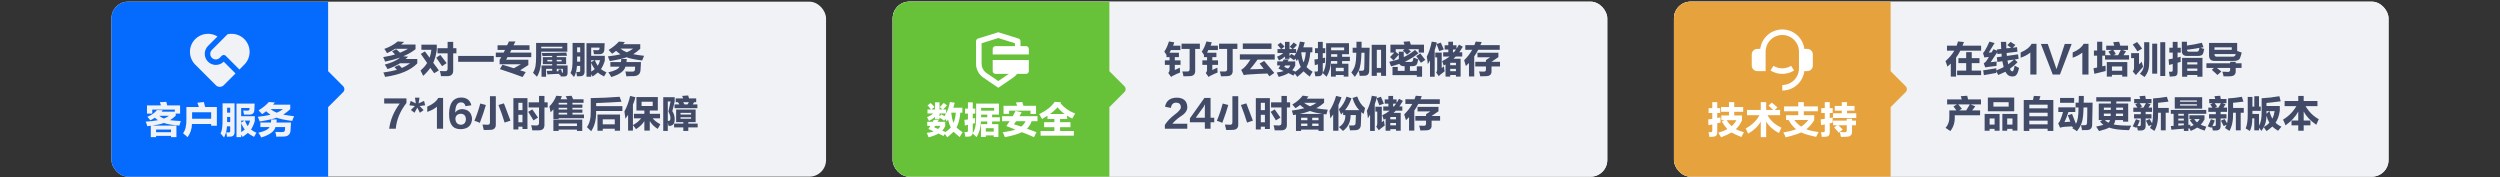
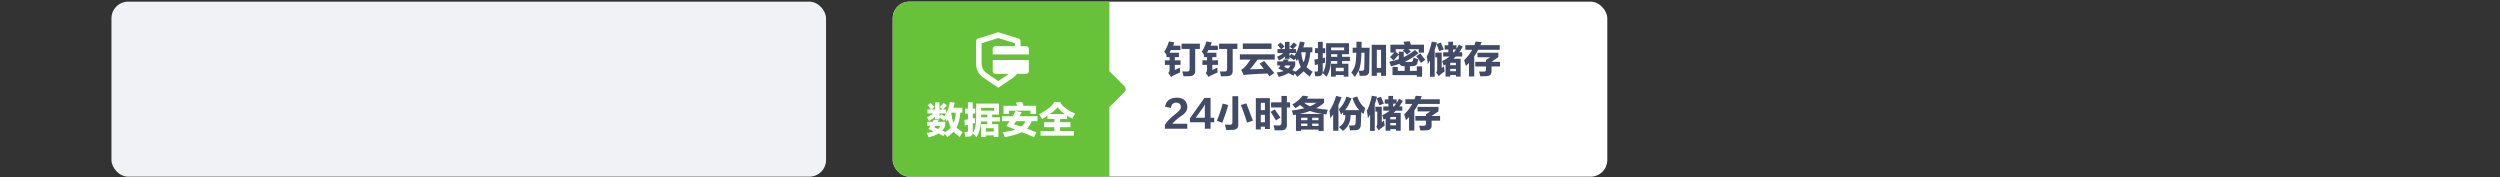
<svg xmlns="http://www.w3.org/2000/svg" width="1200" height="85" viewBox="0 0 1200 85" fill="none">
  <rect x="0" y="0" width="1200" height="85" fill="#333333" stroke="none" />
  <g clip-path="url(#clip0_12666_197645)">
    <rect x="53.5" y="0.799" width="343" height="84" rx="8" fill="#F0F2F5" />
    <g clip-path="url(#clip1_12666_197645)">
-       <path fill-rule="evenodd" clip-rule="evenodd" d="M157.5 0.799H53.5V84.799H157.5V51.427L164.713 44.214C165.494 43.432 165.494 42.166 164.713 41.385L157.5 34.172V0.799Z" fill="#056BFF" />
+       <path fill-rule="evenodd" clip-rule="evenodd" d="M157.5 0.799H53.5V84.799V51.427L164.713 44.214C165.494 43.432 165.494 42.166 164.713 41.385L157.5 34.172V0.799Z" fill="#056BFF" />
      <path d="M72.172 57.752C71.797 57.237 71.328 56.674 70.766 56.065C72.828 55.221 74.352 54.143 75.336 52.831L78.148 52.901C78.102 52.948 78.055 52.995 78.008 53.041C77.914 53.229 77.773 53.416 77.586 53.604H83.914V52.62H73.086V54.518H70.555V50.581H77.234L76.742 49.034L79.836 48.893C79.93 49.174 80.07 49.737 80.258 50.581H86.445V54.518H84.336V55.573C83.305 56.51 82.391 57.213 81.594 57.682C83 57.87 84.734 58.01 86.797 58.104C86.75 58.198 86.703 58.315 86.656 58.456C86.469 58.971 86.281 59.581 86.094 60.284C82.625 60.002 80.141 59.581 78.641 59.018C77.516 59.487 75.688 59.909 73.156 60.284H84.688V65.838H82.086V65.206H74.914V65.838H72.383V60.354L70.695 60.565C70.602 60.284 70.484 59.909 70.344 59.44C70.156 58.971 70.016 58.62 69.922 58.385C72.266 58.245 74.234 58.01 75.828 57.682C75.453 57.495 74.961 57.096 74.352 56.487C73.742 56.909 73.016 57.331 72.172 57.752ZM74.914 62.182V63.448H82.086V62.182H74.914ZM81.102 55.573H76.461C77.117 56.135 77.844 56.581 78.641 56.909C79.625 56.534 80.445 56.088 81.102 55.573ZM90.031 65.838C89.891 65.745 89.68 65.557 89.398 65.276C88.695 64.713 88.18 64.268 87.852 63.94C89.023 62.534 89.562 60.19 89.469 56.909V51.354H95.445C95.352 51.073 95.211 50.651 95.023 50.088C94.883 49.76 94.789 49.502 94.742 49.315L97.836 48.963C98.07 49.713 98.281 50.51 98.469 51.354H104.094V60.354H101.352V59.51H92.141C92.094 61.901 91.391 64.01 90.031 65.838ZM92.211 53.885V56.979H101.352V53.885H92.211ZM121.953 65.698C120.547 64.995 119.562 64.362 119 63.799C118.578 64.174 117.875 64.713 116.891 65.416C116.703 65.557 116.562 65.651 116.469 65.698C116.281 65.37 116.047 65.018 115.766 64.643V65.838H113.516V49.737H122.234C122.234 50.581 122.188 51.565 122.094 52.69C122.047 54.237 121.273 55.01 119.773 55.01C119.07 55.01 118.18 55.01 117.102 55.01C117.055 54.729 116.984 54.307 116.891 53.745C116.844 53.463 116.797 53.229 116.75 53.041C117.406 53.088 118.039 53.112 118.648 53.112C119.352 53.159 119.727 52.901 119.773 52.338C119.773 52.151 119.773 51.987 119.773 51.846H115.766V55.784H122.305V58.104C121.836 59.698 121.227 61.057 120.477 62.182C121.18 62.745 122.047 63.26 123.078 63.729C122.656 64.385 122.281 65.041 121.953 65.698ZM107.539 65.979C107.211 65.651 106.742 65.112 106.133 64.362C105.992 64.221 105.898 64.127 105.852 64.081C106.273 63.237 106.531 62.37 106.625 61.479C106.766 60.541 106.836 58.995 106.836 56.838V49.596H112.602V63.588C112.555 64.713 112.016 65.37 110.984 65.557C110.609 65.604 109.93 65.627 108.945 65.627C108.852 64.737 108.734 64.034 108.594 63.518C108.688 63.518 108.852 63.518 109.086 63.518C109.367 63.565 109.578 63.588 109.719 63.588C110.281 63.588 110.539 63.307 110.492 62.745V60.635H108.945C108.805 62.698 108.336 64.479 107.539 65.979ZM109.016 57.401C109.016 57.823 109.016 58.221 109.016 58.596H110.492V56.135H109.016V57.401ZM120.055 57.893H117.523C117.945 58.924 118.414 59.815 118.93 60.565C119.398 59.768 119.773 58.877 120.055 57.893ZM109.016 51.706V54.096H110.492V51.706H109.016ZM115.766 63.377C116.422 63.002 116.984 62.604 117.453 62.182C116.844 61.338 116.281 60.331 115.766 59.159V63.377ZM117.312 57.893H115.766V58.877L117.312 57.893ZM124.695 58.315C124.648 58.127 124.461 57.682 124.133 56.979C123.992 56.557 123.875 56.252 123.781 56.065C126.219 55.784 128.234 55.456 129.828 55.081C129.078 54.565 128.375 54.002 127.719 53.393C127.109 53.909 126.477 54.377 125.82 54.799C125.164 54.049 124.602 53.44 124.133 52.971C126.242 51.659 127.883 50.323 129.055 48.963L131.938 49.174C131.797 49.362 131.609 49.596 131.375 49.877C131.234 50.018 131.141 50.135 131.094 50.229H139.32V52.409C138.195 53.44 137.07 54.307 135.945 55.01C137.352 55.291 139.086 55.549 141.148 55.784L140.234 58.034C136.812 57.612 134.328 57.096 132.781 56.487C131.188 57.096 128.492 57.706 124.695 58.315ZM132.641 65.627C132.547 64.877 132.383 64.104 132.148 63.307C132.617 63.307 133.273 63.331 134.117 63.377C134.727 63.377 135.172 63.377 135.453 63.377C136.344 63.424 136.789 63.049 136.789 62.252L136.859 60.987H132.219C131.703 63.096 129.43 64.76 125.398 65.979C124.883 64.948 124.414 64.198 123.992 63.729C127.039 63.026 128.844 62.112 129.406 60.987H124.977V58.807H130.039C130.133 58.385 130.18 57.893 130.18 57.331H132.852C132.852 57.518 132.828 57.752 132.781 58.034C132.781 58.362 132.758 58.62 132.711 58.807H139.672L139.461 62.463C139.414 64.526 138.219 65.557 135.875 65.557C135.594 65.557 135.102 65.557 134.398 65.557C133.602 65.604 133.016 65.627 132.641 65.627ZM135.875 52.338H129.828C130.672 53.041 131.68 53.627 132.852 54.096C133.977 53.627 134.984 53.041 135.875 52.338Z" fill="#F0F2F5" />
      <path d="M108.328 26.773C108.078 26.523 107.739 26.382 107.385 26.382C107.032 26.382 106.693 26.523 106.443 26.773L105.5 27.714C105.254 27.968 104.96 28.172 104.634 28.311C104.309 28.451 103.959 28.525 103.605 28.528C103.251 28.531 102.9 28.463 102.572 28.329C102.244 28.195 101.947 27.997 101.696 27.747C101.446 27.497 101.248 27.199 101.114 26.871C100.98 26.543 100.912 26.192 100.915 25.838C100.918 25.484 100.992 25.134 101.132 24.809C101.271 24.483 101.475 24.189 101.729 23.943L109.236 16.434C111.013 16.03 112.873 16.196 114.55 16.909C116.227 17.622 117.637 18.846 118.578 20.407C119.52 21.968 119.946 23.785 119.795 25.602C119.644 27.418 118.925 29.141 117.739 30.524L114.928 33.371L108.328 26.771V26.773ZM93.715 18.756C95.094 17.377 96.899 16.503 98.837 16.276C100.775 16.049 102.732 16.482 104.393 17.506L99.843 22.058C98.857 23.041 98.295 24.372 98.277 25.764C98.259 27.156 98.787 28.5 99.746 29.509C100.706 30.518 102.023 31.111 103.414 31.163C104.806 31.214 106.162 30.719 107.193 29.783L107.385 29.601L113.043 35.257L107.385 40.914C106.885 41.414 106.207 41.695 105.5 41.695C104.793 41.695 104.115 41.414 103.615 40.914L93.713 31.012C92.088 29.387 91.175 27.183 91.175 24.884C91.175 22.586 92.088 20.382 93.713 18.756H93.715Z" fill="#F0F2F5" />
      <path d="M186.031 33.182C185.609 32.385 185.164 31.659 184.695 31.002C187.883 30.159 190.344 29.034 192.078 27.627C190.062 28.331 187.648 28.987 184.836 29.596C184.648 28.94 184.344 28.213 183.922 27.416C186.594 26.948 188.492 26.526 189.617 26.151C189.289 25.776 188.82 25.284 188.211 24.674L190.18 23.62C190.227 23.666 190.273 23.713 190.32 23.76C191.07 24.37 191.633 24.885 192.008 25.307C193.461 24.698 194.75 24.065 195.875 23.409H189.688C188.75 24.018 187.438 24.721 185.75 25.518C185.422 24.862 185 24.182 184.484 23.479C187.156 22.495 189.289 21.299 190.883 19.893L193.977 20.104C193.508 20.573 193.016 20.995 192.5 21.37H199.461V23.62C197.633 25.026 195.664 26.151 193.555 26.995L195.875 27.206C195.5 27.627 195.102 28.002 194.68 28.331H200.305V30.44C197.023 33.768 191.867 35.924 184.836 36.909C184.555 35.971 184.273 35.268 183.992 34.799C186.336 34.471 188.516 34.049 190.531 33.534L189.336 32.198L191.516 31.213C191.984 31.682 192.453 32.151 192.922 32.62C194.328 32.01 195.641 31.26 196.859 30.37H192.008C190.508 31.354 188.516 32.291 186.031 33.182ZM208.391 35.151L206.562 32.549C205.672 33.862 204.523 35.151 203.117 36.416C202.977 36.135 202.766 35.69 202.484 35.081C202.203 34.518 201.992 34.096 201.852 33.815C203.211 32.69 204.266 31.495 205.016 30.229C203.609 28.166 202.602 26.713 201.992 25.87L203.961 24.674L206.211 27.698C206.633 26.479 206.914 25.213 207.055 23.901H202.273V21.44H209.656V23.831C209.375 26.127 208.812 28.237 207.969 30.159C208.344 30.674 208.906 31.424 209.656 32.409C210.125 33.065 210.453 33.534 210.641 33.815L208.391 35.151ZM210.008 25.588V23.127H214.859V20.104H217.531V23.127H219.078V25.588H217.531V33.604C217.625 35.573 216.664 36.557 214.648 36.557C213.617 36.557 212.633 36.557 211.695 36.557C211.555 35.666 211.367 34.846 211.133 34.096C211.508 34.143 212.328 34.166 213.594 34.166C214.484 34.213 214.906 33.768 214.859 32.831V25.588H210.008ZM212.188 31.776C211.344 30.463 210.406 29.104 209.375 27.698L211.344 26.362C211.672 26.784 212.188 27.44 212.891 28.331C213.547 29.221 214.039 29.877 214.367 30.299L212.188 31.776ZM219.922 29.666V26.854H237.008V29.666H219.922ZM238.836 23.971V21.721H243.406C243.781 21.065 244.062 20.456 244.25 19.893H247.414C247.133 20.549 246.828 21.159 246.5 21.721H254.164V23.971H245.445L244.812 25.237H255.008V27.416H243.617C243.57 27.463 243.523 27.557 243.477 27.698C243.195 28.12 243.008 28.448 242.914 28.682H253.602V31.213L249.664 33.745L252.336 34.588L250.859 36.979C247.766 35.807 244.133 34.541 239.961 33.182L241.156 31.073C242.844 31.541 244.672 32.104 246.641 32.76L250.016 30.862H239.82V28.752C239.867 28.706 239.914 28.612 239.961 28.471C240.102 28.331 240.312 27.979 240.594 27.416H237.992V25.237H241.719L242.422 23.971H238.836ZM262.742 35.713L262.461 34.026C263.305 34.026 264.172 34.002 265.062 33.956V33.041H262.109V36.838H259.93V31.424H265.062V30.791H260.562V27.416H265.062V26.854C264.594 26.854 263.867 26.854 262.883 26.854C261.805 26.901 260.984 26.924 260.422 26.924L260.07 25.448C264.289 25.448 268.203 25.377 271.812 25.237L272.164 26.784C271.648 26.784 270.875 26.784 269.844 26.784C268.719 26.831 267.852 26.854 267.242 26.854V27.416H271.742V30.791H267.242V31.424H272.445V34.799C272.492 36.065 272 36.698 270.969 36.698C270.453 36.698 269.844 36.698 269.141 36.698L268.93 35.924L268.508 35.995L268.438 35.432C267.688 35.479 266.609 35.526 265.203 35.573C264.125 35.666 263.305 35.713 262.742 35.713ZM257.75 36.838C257.094 36.229 256.461 35.596 255.852 34.94C256.461 33.862 256.859 32.76 257.047 31.635C257.234 30.604 257.328 29.034 257.328 26.924V20.596H272.305V24.815H259.789V27.276C259.883 31.213 259.203 34.401 257.75 36.838ZM259.789 22.424V23.198H269.914V22.424H259.789ZM270.195 33.041H267.242V34.237L268.156 34.166L267.945 33.393L269.352 33.252C269.492 33.956 269.633 34.518 269.773 34.94C270.055 34.94 270.195 34.823 270.195 34.588V33.041ZM269.562 28.752H267.242V29.456H269.562V28.752ZM262.742 28.752V29.456H265.062V28.752H262.742ZM289.953 36.698C288.547 35.995 287.562 35.362 287 34.799C286.578 35.174 285.875 35.713 284.891 36.416C284.703 36.557 284.562 36.651 284.469 36.698C284.281 36.37 284.047 36.018 283.766 35.643V36.838H281.516V20.737H290.234C290.234 21.581 290.188 22.565 290.094 23.69C290.047 25.237 289.273 26.01 287.773 26.01C287.07 26.01 286.18 26.01 285.102 26.01C285.055 25.729 284.984 25.307 284.891 24.745C284.844 24.463 284.797 24.229 284.75 24.041C285.406 24.088 286.039 24.112 286.648 24.112C287.352 24.159 287.727 23.901 287.773 23.338C287.773 23.151 287.773 22.987 287.773 22.846H283.766V26.784H290.305V29.104C289.836 30.698 289.227 32.057 288.477 33.182C289.18 33.745 290.047 34.26 291.078 34.729C290.656 35.385 290.281 36.041 289.953 36.698ZM275.539 36.979C275.211 36.651 274.742 36.112 274.133 35.362C273.992 35.221 273.898 35.127 273.852 35.081C274.273 34.237 274.531 33.37 274.625 32.479C274.766 31.541 274.836 29.995 274.836 27.838V20.596H280.602V34.588C280.555 35.713 280.016 36.37 278.984 36.557C278.609 36.604 277.93 36.627 276.945 36.627C276.852 35.737 276.734 35.034 276.594 34.518C276.688 34.518 276.852 34.518 277.086 34.518C277.367 34.565 277.578 34.588 277.719 34.588C278.281 34.588 278.539 34.307 278.492 33.745V31.635H276.945C276.805 33.698 276.336 35.479 275.539 36.979ZM277.016 28.401C277.016 28.823 277.016 29.221 277.016 29.596H278.492V27.135H277.016V28.401ZM288.055 28.893H285.523C285.945 29.924 286.414 30.815 286.93 31.565C287.398 30.768 287.773 29.877 288.055 28.893ZM277.016 22.706V25.096H278.492V22.706H277.016ZM283.766 34.377C284.422 34.002 284.984 33.604 285.453 33.182C284.844 32.338 284.281 31.331 283.766 30.159V34.377ZM285.312 28.893H283.766V29.877L285.312 28.893ZM292.695 29.315C292.648 29.127 292.461 28.682 292.133 27.979C291.992 27.557 291.875 27.252 291.781 27.065C294.219 26.784 296.234 26.456 297.828 26.081C297.078 25.565 296.375 25.002 295.719 24.393C295.109 24.909 294.477 25.377 293.82 25.799C293.164 25.049 292.602 24.44 292.133 23.971C294.242 22.659 295.883 21.323 297.055 19.963L299.938 20.174C299.797 20.362 299.609 20.596 299.375 20.877C299.234 21.018 299.141 21.135 299.094 21.229H307.32V23.409C306.195 24.44 305.07 25.307 303.945 26.01C305.352 26.291 307.086 26.549 309.148 26.784L308.234 29.034C304.812 28.612 302.328 28.096 300.781 27.487C299.188 28.096 296.492 28.706 292.695 29.315ZM300.641 36.627C300.547 35.877 300.383 35.104 300.148 34.307C300.617 34.307 301.273 34.331 302.117 34.377C302.727 34.377 303.172 34.377 303.453 34.377C304.344 34.424 304.789 34.049 304.789 33.252L304.859 31.987H300.219C299.703 34.096 297.43 35.76 293.398 36.979C292.883 35.948 292.414 35.198 291.992 34.729C295.039 34.026 296.844 33.112 297.406 31.987H292.977V29.807H298.039C298.133 29.385 298.18 28.893 298.18 28.331H300.852C300.852 28.518 300.828 28.752 300.781 29.034C300.781 29.362 300.758 29.62 300.711 29.807H307.672L307.461 33.463C307.414 35.526 306.219 36.557 303.875 36.557C303.594 36.557 303.102 36.557 302.398 36.557C301.602 36.604 301.016 36.627 300.641 36.627ZM303.875 23.338H297.828C298.672 24.041 299.68 24.627 300.852 25.096C301.977 24.627 302.984 24.041 303.875 23.338ZM189.969 61.784H186.805C187.367 57.518 189.055 53.487 191.867 49.69H184.414V47.229H195.102V49.409C192.055 53.346 190.344 57.471 189.969 61.784ZM204.102 50.534L201.43 50.885L203.328 52.854L201.57 54.12L200.305 51.659L198.969 54.12L197.211 52.784L199.18 50.885L196.508 50.534L197.141 48.424L199.602 49.62L199.18 46.877H201.359L200.938 49.62L203.539 48.424L204.102 50.534ZM209.727 61.784V51.237C208.367 52.315 206.82 53.135 205.086 53.698V51.166C207.617 50.135 209.375 48.752 210.359 47.018H212.68V61.784H209.727ZM226.25 50.534L223.438 50.956C223.156 49.737 222.453 49.127 221.328 49.127C219.453 49.127 218.516 50.768 218.516 54.049C219.219 52.971 220.344 52.409 221.891 52.362C224.797 52.549 226.367 54.096 226.602 57.002C226.414 60.19 224.656 61.854 221.328 61.995C217.391 62.135 215.469 59.651 215.562 54.541C215.656 49.479 217.555 46.901 221.258 46.807C223.977 46.807 225.641 48.049 226.25 50.534ZM221.258 59.885C222.758 59.791 223.555 58.901 223.648 57.213C223.555 55.526 222.734 54.659 221.188 54.612C219.547 54.706 218.68 55.502 218.586 57.002C218.68 58.831 219.57 59.791 221.258 59.885ZM230.328 58.971C229.438 58.549 228.57 58.221 227.727 57.987C228.852 55.268 229.789 52.502 230.539 49.69L233.211 50.393C232.555 52.784 231.594 55.643 230.328 58.971ZM242.211 58.831C241.414 56.159 240.43 53.346 239.258 50.393L241.859 49.62C242.047 50.088 242.117 50.252 242.07 50.112C243.383 53.674 244.367 56.276 245.023 57.916L242.211 58.831ZM232.227 62.416C232.039 61.479 231.828 60.612 231.594 59.815C231.828 59.815 232.203 59.815 232.719 59.815C233.234 59.862 233.633 59.885 233.914 59.885C234.805 59.932 235.227 59.51 235.18 58.62V46.174H237.992V59.463C238.133 61.432 237.148 62.393 235.039 62.346C234.008 62.393 233.07 62.416 232.227 62.416ZM246.43 62.135V47.088H253.18V61.924H250.789V60.799H248.82V62.135H246.43ZM253.742 51.588V49.127H258.734V46.034H261.336V49.127H262.883V51.588H261.336V59.674C261.43 61.643 260.492 62.604 258.523 62.557C257.539 62.557 256.531 62.557 255.5 62.557C255.359 61.666 255.172 60.87 254.938 60.166C255.125 60.166 255.5 60.166 256.062 60.166C256.672 60.213 257.117 60.237 257.398 60.237C258.336 60.284 258.781 59.815 258.734 58.831V51.588H253.742ZM256.062 57.776C255.594 56.932 254.867 55.737 253.883 54.19C253.742 53.956 253.625 53.791 253.531 53.698L255.5 52.502C256.438 53.768 257.352 55.081 258.242 56.44L256.062 57.776ZM248.82 55.104V58.69H250.789V55.104H248.82ZM248.82 49.338V52.854H250.789V49.338H248.82ZM265.625 57.143V52.502C265.203 52.971 264.758 53.44 264.289 53.909C264.195 53.346 264.031 52.526 263.797 51.448C263.75 51.26 263.727 51.12 263.727 51.026C265.086 49.76 266.188 48.073 267.031 45.963L269.703 46.174C269.516 46.643 269.305 47.135 269.07 47.651H272.305L271.531 46.174L274.344 45.963C274.719 46.713 274.977 47.276 275.117 47.651H280.109V49.338H274.766V50.182H279.547V51.729H274.766V52.573H279.547V54.12H274.766V54.963H280.32V56.721H268.156V57.143H265.625ZM265.625 62.838V57.424H279.477V62.838H276.945V62.206H268.156V62.838H265.625ZM268.156 59.252V60.518H276.945V59.252H268.156ZM268.156 54.12V54.963H272.234V54.12H268.156ZM268.156 49.338V50.182H272.234V49.338H268.156ZM268.156 51.729V52.573H272.234V51.729H268.156ZM283.766 62.979C282.875 62.088 282.195 61.432 281.727 61.01C283.039 59.182 283.648 56.581 283.555 53.206V47.088C288.008 47.041 292.625 46.831 297.406 46.456L298.32 48.846C295.648 49.034 291.594 49.245 286.156 49.479V50.956H298.742V53.276H286.156C286.25 57.26 285.453 60.495 283.766 62.979ZM286.789 62.768V54.963H297.617V62.768H295.086V61.784H289.32V62.768H286.789ZM289.32 57.284V59.674H295.086V57.284H289.32ZM305.492 53.065V46.596H315.758V53.065H311.891V54.612H316.812V56.791H313.297C314.188 57.916 315.406 58.854 316.953 59.604C316.672 60.213 316.25 60.963 315.688 61.854C314 60.823 312.734 59.557 311.891 58.057V62.698H309.289V58.127C308.398 59.581 307.062 60.87 305.281 61.995C305.094 61.666 304.742 61.198 304.227 60.588C304.039 60.354 303.898 60.19 303.805 60.096V62.698H301.484V55.104C301.062 55.807 300.641 56.44 300.219 57.002C300.172 56.534 300.078 55.877 299.938 55.034C299.844 54.377 299.773 53.862 299.727 53.487C300.945 51.237 301.859 48.752 302.469 46.034L305 46.666C304.719 47.838 304.32 49.034 303.805 50.252V60.026C305.492 59.135 306.805 58.057 307.742 56.791H304.297V54.612H309.289V53.065H305.492ZM307.953 48.846V50.885H313.297V48.846H307.953ZM324.547 58.62V52.573H333.898V58.62H330.383V59.323H334.883V61.151H330.383V62.838H327.992V61.151H323.562V59.323H327.992V58.62H324.547ZM318.359 62.838V46.666H323.844V48.706L322.719 53.346C323.469 54.518 323.844 55.784 323.844 57.143C323.891 59.065 323.234 60.143 321.875 60.377C321.594 60.424 321.266 60.448 320.891 60.448C320.844 60.26 320.773 59.909 320.68 59.393C320.633 59.159 320.586 58.971 320.539 58.831V62.838H318.359ZM324.336 49.057V47.229H327.922L327.43 46.034L330.312 45.823C330.453 46.245 330.594 46.713 330.734 47.229H334.18V49.057H333.195L332.492 50.112H334.742V51.94H323.773V50.112H326.094C325.906 49.737 325.672 49.385 325.391 49.057H324.336ZM320.539 48.706V57.987C320.727 58.034 320.891 58.057 321.031 58.057C321.547 58.01 321.805 57.541 321.805 56.651C321.805 55.76 321.477 54.729 320.82 53.557L321.875 48.706H320.539ZM326.656 54.19V54.963H331.719V54.19H326.656ZM326.656 56.299V57.002H331.719V56.299H326.656ZM327.922 49.057L328.555 50.112H330.031C330.266 49.737 330.477 49.385 330.664 49.057H327.922Z" fill="#414B68" />
    </g>
  </g>
  <g clip-path="url(#clip2_12666_197645)">
    <rect x="428.5" y="0.799" width="343" height="84" rx="8" fill="white" />
    <g clip-path="url(#clip3_12666_197645)">
-       <rect width="343" height="84" transform="translate(428.5 0.799)" fill="#F0F2F5" />
      <path fill-rule="evenodd" clip-rule="evenodd" d="M532.5 0.799H428.5V84.799H532.5V51.427L539.713 44.214C540.494 43.432 540.494 42.166 539.713 41.385L532.5 34.172V0.799Z" fill="#67C23A" />
      <path d="M445.203 54.448V52.549H446.891C446.656 52.268 446.234 51.752 445.625 51.002C445.438 50.815 445.297 50.674 445.203 50.581L446.68 49.456C447.383 50.065 448.016 50.698 448.578 51.354L447.102 52.549H448.789V49.104H450.969V52.549H452.375L451.109 51.424C451.531 51.002 452.164 50.323 453.008 49.385L454.555 50.581C454.367 50.768 454.062 51.096 453.641 51.565C453.219 51.987 452.891 52.315 452.656 52.549H454.133V54.448C454.977 52.807 455.586 50.979 455.961 48.963L458.281 49.315C458.234 49.409 458.188 49.549 458.141 49.737C458.047 50.252 457.859 50.909 457.578 51.706H461.938V54.096H460.953C460.719 57.002 460.109 59.37 459.125 61.198C459.922 61.995 460.906 62.745 462.078 63.448C461.562 64.198 461.094 64.971 460.672 65.768C459.5 64.877 458.516 64.034 457.719 63.237C456.922 64.034 455.914 64.924 454.695 65.909C454.32 65.393 453.922 64.854 453.5 64.291L452.867 65.276C452.68 65.182 452.398 65.041 452.023 64.854C451.742 64.713 451.227 64.456 450.477 64.081C449.352 64.784 447.781 65.393 445.766 65.909C445.719 65.721 445.555 65.346 445.273 64.784C445.086 64.315 444.945 63.987 444.852 63.799C446.258 63.612 447.359 63.377 448.156 63.096C447.688 62.862 446.961 62.51 445.977 62.041C446.07 62.088 445.953 62.041 445.625 61.901C445.672 61.854 445.719 61.784 445.766 61.69C446 61.409 446.258 60.987 446.539 60.424H445.062V58.456H447.734C447.781 58.315 447.875 58.127 448.016 57.893C448.109 57.752 448.18 57.635 448.227 57.541H450.617C450.57 57.635 450.5 57.776 450.406 57.963C450.219 58.198 450.102 58.362 450.055 58.456H453.711V60.495C453.336 61.338 452.867 62.065 452.305 62.674C452.539 62.815 452.938 63.002 453.5 63.237C453.641 63.284 453.758 63.331 453.852 63.377C454.602 62.909 455.445 62.182 456.383 61.198C455.82 60.073 455.375 58.784 455.047 57.331L454.414 58.315L453.781 57.12L453.148 57.963C452.258 57.26 451.531 56.745 450.969 56.416V57.26H448.789V56.135C447.898 56.932 446.938 57.565 445.906 58.034C445.859 57.893 445.766 57.706 445.625 57.471C445.531 57.284 445.32 56.862 444.992 56.206C446.164 55.784 447.148 55.198 447.945 54.448H445.203ZM456.594 54.166C456.875 56.416 457.25 58.01 457.719 58.948C458.281 57.682 458.633 56.065 458.773 54.096H456.664L456.594 54.166ZM448.438 61.127L450.266 61.901C450.688 61.573 451.062 61.081 451.391 60.424H448.859L448.438 61.127ZM451.812 54.87L453.43 55.784C453.477 55.643 453.57 55.432 453.711 55.151C453.898 54.823 454.016 54.588 454.062 54.448H450.969V55.924L451.812 54.87ZM463.203 54.518V52.127H464.609V49.104H466.93V52.127H468.125V54.518H466.93V56.909L468.055 56.627C468.055 57.565 468.055 58.385 468.055 59.088L466.93 59.37V63.377C466.93 63.471 466.93 63.588 466.93 63.729C466.883 63.823 466.859 63.916 466.859 64.01C468.078 62.37 468.641 59.534 468.547 55.502V49.737H479.516V55.01H476.211V56.276H479.938V58.315H476.211V59.581H479.234V65.768H476.984V64.995H473.188V65.768H470.867V59.581H473.891V58.315H470.867C470.773 61.174 470.07 63.682 468.758 65.838C468.477 65.604 467.844 64.995 466.859 64.01C466.672 64.995 466.086 65.51 465.102 65.557C464.492 65.604 463.906 65.627 463.344 65.627C463.297 65.44 463.25 65.159 463.203 64.784C463.109 64.127 463.016 63.635 462.922 63.307C463.203 63.354 463.508 63.377 463.836 63.377C464.398 63.377 464.656 63.143 464.609 62.674V59.862C464.141 60.002 463.648 60.143 463.133 60.284L462.922 57.541C463.484 57.448 464.047 57.377 464.609 57.331V54.518H463.203ZM470.938 51.776V53.112H477.195V51.776H470.938ZM473.188 61.549V63.166H476.984V61.549H473.188ZM470.938 55.924V56.276H473.891V55.01H470.938V55.924ZM480.992 58.174V55.784H486.125C486.594 54.94 487.039 54.096 487.461 53.252L490.414 53.885L489.359 55.784H498.008V58.174H495.195C494.68 59.627 493.93 60.823 492.945 61.76C493.648 61.995 494.703 62.393 496.109 62.956C496.766 63.19 497.234 63.354 497.516 63.448L496.32 65.838C496.086 65.745 495.758 65.604 495.336 65.416C493.93 64.76 492.312 64.104 490.484 63.448C488.75 64.338 486.031 65.135 482.328 65.838C482 64.901 481.648 64.127 481.273 63.518C484.086 63.096 486.125 62.651 487.391 62.182C485.891 61.62 484.438 61.057 483.031 60.495C483.594 59.698 484.133 58.924 484.648 58.174H480.992ZM494.633 54.729V53.112H484.367V54.659H481.695V50.791H488.234L487.672 49.174L490.695 48.963L491.258 50.791H497.305V54.729H494.633ZM486.688 59.651C487.156 59.791 487.977 60.049 489.148 60.424C489.57 60.565 489.898 60.682 490.133 60.776C491.117 60.073 491.82 59.206 492.242 58.174H487.812C487.719 58.315 487.531 58.549 487.25 58.877C487.016 59.206 486.828 59.463 486.688 59.651ZM514.672 56.909C513.734 56.487 512.914 56.018 512.211 55.502V57.12H508.836V58.666H513.828V61.057H508.836V62.885H515.445V65.135H499.484V62.885H506.094V61.057H501.172V58.666H506.094V57.12H502.789V55.573C502.555 55.713 502.227 55.901 501.805 56.135C501.102 56.604 500.562 56.932 500.188 57.12C500.094 56.979 499.953 56.745 499.766 56.416C499.344 55.62 499.016 55.081 498.781 54.799C502.297 53.065 504.781 51.096 506.234 48.893L509.328 49.104C509.234 49.198 509.164 49.315 509.117 49.456C509.07 49.549 509.047 49.596 509.047 49.596C510.828 51.752 513.172 53.393 516.078 54.518C515.516 55.549 515.047 56.346 514.672 56.909ZM507.641 51.495C506.656 52.62 505.438 53.698 503.984 54.729H511.016C509.656 53.745 508.531 52.666 507.641 51.495Z" fill="white" />
      <path d="M479.167 15.466L488.897 18.506C489.169 18.59 489.406 18.76 489.574 18.989C489.743 19.218 489.833 19.495 489.833 19.779V22.133H492.5C492.854 22.133 493.193 22.273 493.443 22.523C493.693 22.773 493.833 23.112 493.833 23.466V26.133H476.5V23.466C476.5 23.112 476.64 22.773 476.891 22.523C477.141 22.273 477.48 22.133 477.833 22.133H487.167V20.759L479.167 18.258L471.167 20.759V30.631C471.166 31.448 471.354 32.253 471.714 32.986C472.074 33.718 472.597 34.358 473.244 34.856L473.496 35.038L479.167 38.906L484.209 35.466H477.833C477.48 35.466 477.141 35.325 476.891 35.075C476.64 34.825 476.5 34.486 476.5 34.133V28.799H493.833V34.133C493.833 34.486 493.693 34.825 493.443 35.075C493.193 35.325 492.854 35.466 492.5 35.466L488.207 35.467C487.691 36.147 487.064 36.747 486.34 37.24L479.167 42.133L471.993 37.242C470.917 36.508 470.036 35.522 469.427 34.37C468.818 33.218 468.5 31.934 468.5 30.631V19.779C468.5 19.495 468.591 19.218 468.759 18.99C468.928 18.761 469.165 18.592 469.436 18.507L479.167 15.466Z" fill="white" />
      <path d="M559.906 27.416V26.362C559.812 26.174 559.648 25.916 559.414 25.588C559.18 25.213 558.992 24.956 558.852 24.815C559.742 23.502 560.492 21.862 561.102 19.893L563.633 20.315C563.492 20.877 563.305 21.416 563.07 21.932H566.586V24.041H562.016C561.922 24.276 561.781 24.557 561.594 24.885C561.5 25.073 561.43 25.213 561.383 25.307H565.883V27.416H563.914V28.963H566.656V31.143H563.914V33.604C564.617 33.276 565.414 32.901 566.305 32.479C566.305 32.76 566.328 33.135 566.375 33.604C566.375 34.166 566.398 34.565 566.445 34.799C565.227 35.268 564.102 35.784 563.07 36.346C562.883 36.393 562.648 36.534 562.367 36.768C562.273 36.862 562.203 36.932 562.156 36.979L560.75 35.01C561.172 34.635 561.383 34.096 561.383 33.393V31.143H559.133V28.963H561.383V27.416H559.906ZM567.148 23.479V20.948H575.938V23.479H573.688V33.815C573.781 35.643 572.844 36.557 570.875 36.557C570.078 36.604 569.141 36.627 568.062 36.627C567.922 35.737 567.734 34.963 567.5 34.307C568.297 34.307 569.094 34.307 569.891 34.307C570.688 34.354 571.062 33.932 571.016 33.041V23.479H567.148ZM577.906 27.416V26.362C577.812 26.174 577.648 25.916 577.414 25.588C577.18 25.213 576.992 24.956 576.852 24.815C577.742 23.502 578.492 21.862 579.102 19.893L581.633 20.315C581.492 20.877 581.305 21.416 581.07 21.932H584.586V24.041H580.016C579.922 24.276 579.781 24.557 579.594 24.885C579.5 25.073 579.43 25.213 579.383 25.307H583.883V27.416H581.914V28.963H584.656V31.143H581.914V33.604C582.617 33.276 583.414 32.901 584.305 32.479C584.305 32.76 584.328 33.135 584.375 33.604C584.375 34.166 584.398 34.565 584.445 34.799C583.227 35.268 582.102 35.784 581.07 36.346C580.883 36.393 580.648 36.534 580.367 36.768C580.273 36.862 580.203 36.932 580.156 36.979L578.75 35.01C579.172 34.635 579.383 34.096 579.383 33.393V31.143H577.133V28.963H579.383V27.416H577.906ZM585.148 23.479V20.948H593.938V23.479H591.688V33.815C591.781 35.643 590.844 36.557 588.875 36.557C588.078 36.604 587.141 36.627 586.062 36.627C585.922 35.737 585.734 34.963 585.5 34.307C586.297 34.307 587.094 34.307 587.891 34.307C588.688 34.354 589.062 33.932 589.016 33.041V23.479H585.148ZM595.133 28.612V26.081H611.867V28.612H603.641C602.094 30.721 600.875 32.268 599.984 33.252C601.906 33.252 604.109 33.182 606.594 33.041L604.625 30.51L606.805 29.245C608.492 31.213 610.109 33.135 611.656 35.01L609.336 36.627L608.352 35.291C605.164 35.385 602.375 35.526 599.984 35.713C598.625 35.76 597.641 35.877 597.031 36.065L595.766 33.534C596.469 33.159 597.172 32.573 597.875 31.776C598.484 31.12 599.258 30.065 600.195 28.612H595.133ZM596.539 23.479V20.877H610.32V23.479H596.539ZM613.203 25.448V23.549H614.891C614.656 23.268 614.234 22.752 613.625 22.002C613.438 21.815 613.297 21.674 613.203 21.581L614.68 20.456C615.383 21.065 616.016 21.698 616.578 22.354L615.102 23.549H616.789V20.104H618.969V23.549H620.375L619.109 22.424C619.531 22.002 620.164 21.323 621.008 20.385L622.555 21.581C622.367 21.768 622.062 22.096 621.641 22.565C621.219 22.987 620.891 23.315 620.656 23.549H622.133V25.448C622.977 23.807 623.586 21.979 623.961 19.963L626.281 20.315C626.234 20.409 626.188 20.549 626.141 20.737C626.047 21.252 625.859 21.909 625.578 22.706H629.938V25.096H628.953C628.719 28.002 628.109 30.37 627.125 32.198C627.922 32.995 628.906 33.745 630.078 34.448C629.562 35.198 629.094 35.971 628.672 36.768C627.5 35.877 626.516 35.034 625.719 34.237C624.922 35.034 623.914 35.924 622.695 36.909C622.32 36.393 621.922 35.854 621.5 35.291L620.867 36.276C620.68 36.182 620.398 36.041 620.023 35.854C619.742 35.713 619.227 35.456 618.477 35.081C617.352 35.784 615.781 36.393 613.766 36.909C613.719 36.721 613.555 36.346 613.273 35.784C613.086 35.315 612.945 34.987 612.852 34.799C614.258 34.612 615.359 34.377 616.156 34.096C615.688 33.862 614.961 33.51 613.977 33.041C614.07 33.088 613.953 33.041 613.625 32.901C613.672 32.854 613.719 32.784 613.766 32.69C614 32.409 614.258 31.987 614.539 31.424H613.062V29.456H615.734C615.781 29.315 615.875 29.127 616.016 28.893C616.109 28.752 616.18 28.635 616.227 28.541H618.617C618.57 28.635 618.5 28.776 618.406 28.963C618.219 29.198 618.102 29.362 618.055 29.456H621.711V31.495C621.336 32.338 620.867 33.065 620.305 33.674C620.539 33.815 620.938 34.002 621.5 34.237C621.641 34.284 621.758 34.331 621.852 34.377C622.602 33.909 623.445 33.182 624.383 32.198C623.82 31.073 623.375 29.784 623.047 28.331L622.414 29.315L621.781 28.12L621.148 28.963C620.258 28.26 619.531 27.745 618.969 27.416V28.26H616.789V27.135C615.898 27.932 614.938 28.565 613.906 29.034C613.859 28.893 613.766 28.706 613.625 28.471C613.531 28.284 613.32 27.862 612.992 27.206C614.164 26.784 615.148 26.198 615.945 25.448H613.203ZM624.594 25.166C624.875 27.416 625.25 29.01 625.719 29.948C626.281 28.682 626.633 27.065 626.773 25.096H624.664L624.594 25.166ZM616.438 32.127L618.266 32.901C618.688 32.573 619.062 32.081 619.391 31.424H616.859L616.438 32.127ZM619.812 25.87L621.43 26.784C621.477 26.643 621.57 26.432 621.711 26.151C621.898 25.823 622.016 25.588 622.062 25.448H618.969V26.924L619.812 25.87ZM631.203 25.518V23.127H632.609V20.104H634.93V23.127H636.125V25.518H634.93V27.909L636.055 27.627C636.055 28.565 636.055 29.385 636.055 30.088L634.93 30.37V34.377C634.93 34.471 634.93 34.588 634.93 34.729C634.883 34.823 634.859 34.916 634.859 35.01C636.078 33.37 636.641 30.534 636.547 26.502V20.737H647.516V26.01H644.211V27.276H647.938V29.315H644.211V30.581H647.234V36.768H644.984V35.995H641.188V36.768H638.867V30.581H641.891V29.315H638.867C638.773 32.174 638.07 34.682 636.758 36.838C636.477 36.604 635.844 35.995 634.859 35.01C634.672 35.995 634.086 36.51 633.102 36.557C632.492 36.604 631.906 36.627 631.344 36.627C631.297 36.44 631.25 36.159 631.203 35.784C631.109 35.127 631.016 34.635 630.922 34.307C631.203 34.354 631.508 34.377 631.836 34.377C632.398 34.377 632.656 34.143 632.609 33.674V30.862C632.141 31.002 631.648 31.143 631.133 31.284L630.922 28.541C631.484 28.448 632.047 28.377 632.609 28.331V25.518H631.203ZM638.938 22.776V24.112H645.195V22.776H638.938ZM641.188 32.549V34.166H644.984V32.549H641.188ZM638.938 26.924V27.276H641.891V26.01H638.938V26.924ZM650.328 36.909L648.641 34.799C649.625 33.487 650.234 32.268 650.469 31.143C650.797 30.065 650.984 28.12 651.031 25.307H649.273V22.916H651.102C651.102 22.026 651.102 21.065 651.102 20.034H653.562V22.916H657.43C657.43 23.479 657.406 24.299 657.359 25.377C657.312 29.643 657.266 32.502 657.219 33.956C657.172 35.502 656.445 36.299 655.039 36.346C654.57 36.393 653.773 36.416 652.648 36.416C652.602 35.807 652.438 34.987 652.156 33.956C651.734 34.799 651.125 35.784 650.328 36.909ZM658.414 36.416V21.51H665.305V36.416H662.914V34.87H660.875V36.416H658.414ZM660.875 23.901V32.62H662.914V23.901H660.875ZM654.969 25.307H653.492C653.398 29.479 652.953 32.362 652.156 33.956C652.812 33.956 653.328 33.956 653.703 33.956C654.406 34.002 654.781 33.674 654.828 32.971C654.922 30.721 654.969 28.166 654.969 25.307ZM675.359 26.221C674.75 25.518 674.094 24.862 673.391 24.252L674.164 23.62H669.945V24.885L671.422 26.081V24.815H673.812V27.416C675.688 26.526 677.492 25.377 679.227 23.971L680.844 25.588C678.688 27.276 676.508 28.635 674.305 29.666C674.352 29.666 674.445 29.666 674.586 29.666C674.773 29.713 674.914 29.737 675.008 29.737H677.047C677.75 29.784 678.148 29.479 678.242 28.823C678.289 28.682 678.336 28.471 678.383 28.19C678.43 27.909 678.453 27.721 678.453 27.627C678.688 27.721 679.086 27.862 679.648 28.049C680.164 28.284 680.539 28.448 680.773 28.541C680.539 29.479 680.375 30.112 680.281 30.44C680 31.377 679.133 31.823 677.68 31.776H676.766V34.026H680.07V31.846H682.602V36.838H680.07V36.065H668.398V32.127H670.93V34.026H674.234V31.776H673.812C672.781 31.776 672.078 31.401 671.703 30.651C670.062 31.213 668.727 31.612 667.695 31.846C667.461 31.19 667.18 30.463 666.852 29.666C667.039 29.62 667.297 29.549 667.625 29.456C669.406 29.034 670.672 28.682 671.422 28.401V26.221C670.953 26.784 670.227 27.604 669.242 28.682C669.336 28.541 669.219 28.659 668.891 29.034C668.281 28.377 667.719 27.838 667.203 27.416C668 26.62 668.68 25.893 669.242 25.237H667.414V21.44H674.164L673.672 20.034L676.695 19.823C676.836 20.245 677 20.784 677.188 21.44H683.516V25.237H680.984V23.62H675.992L677.258 24.674L675.359 26.221ZM682.039 30.159C681.945 30.018 681.805 29.807 681.617 29.526C680.773 28.26 680.164 27.393 679.789 26.924L681.758 25.659C682.086 26.034 682.602 26.713 683.305 27.698C683.727 28.213 684.008 28.565 684.148 28.752L682.039 30.159ZM693.43 23.76V21.721H695.188V20.034H697.438V21.721H699.125V23.338C699.359 23.057 699.664 22.565 700.039 21.862C700.18 21.674 700.273 21.534 700.32 21.44L702.148 22.424C701.586 23.362 701.023 24.252 700.461 25.096H701.867V27.135H698.773C698.445 27.463 698.07 27.815 697.648 28.19H701.094V36.768H698.844V35.995H696.102V36.768H693.852V30.932L692.938 31.495C692.891 31.307 692.797 31.002 692.656 30.581C692.469 30.018 692.328 29.596 692.234 29.315C693.547 28.706 694.742 27.979 695.82 27.135H692.727V25.096H695.188V23.76H693.43ZM686.398 36.838V29.034C686.07 29.643 685.719 30.229 685.344 30.791C685.344 30.651 685.32 30.416 685.273 30.088C685.133 28.776 684.992 27.815 684.852 27.206C685.883 25.143 686.68 22.729 687.242 19.963L689.703 20.385C689.422 21.651 689.07 22.87 688.648 24.041V36.838H686.398ZM690.617 36.557L689.352 34.799C689.68 34.424 689.844 33.979 689.844 33.463V27.557H688.93V25.237H692.023V32.69C692.398 32.315 692.75 32.01 693.078 31.776C693.125 32.057 693.172 32.456 693.219 32.971C693.312 33.534 693.383 33.956 693.43 34.237C692.867 34.612 692.258 35.081 691.602 35.643C691.367 35.784 691.109 36.018 690.828 36.346C690.734 36.44 690.664 36.51 690.617 36.557ZM690.828 24.534C690.828 24.487 690.805 24.416 690.758 24.323C690.289 23.01 689.891 21.956 689.562 21.159L691.602 20.456C691.789 20.831 692.023 21.37 692.305 22.073C692.633 22.823 692.867 23.385 693.008 23.76L690.828 24.534ZM696.102 30.159V31.284H698.844V30.159H696.102ZM696.102 33.041V34.166H698.844V33.041H696.102ZM697.859 25.096C698.234 24.674 698.586 24.229 698.914 23.76H697.438V25.096H697.859ZM703.344 23.901V21.651H707.703C707.938 21.135 708.148 20.573 708.336 19.963L711.219 20.174L710.586 21.651H719.867V23.901H709.531C708.922 25.12 708.289 26.174 707.633 27.065V36.698H705.102V30.229C705.008 30.323 704.844 30.487 704.609 30.721C704.234 31.143 703.906 31.471 703.625 31.706C703.438 30.956 703.156 30.018 702.781 28.893C704.375 27.346 705.664 25.682 706.648 23.901H703.344ZM708.125 31.916V29.666H713.258V28.823L715.297 27.487H709.18V25.307H719.234V27.416L715.93 29.666H720.008V31.916H715.93V34.166C715.977 35.713 715.133 36.51 713.398 36.557C712.367 36.604 711.406 36.627 710.516 36.627C710.469 36.393 710.398 36.041 710.305 35.573C710.164 35.01 710.047 34.588 709.953 34.307C710.609 34.354 711.336 34.377 712.133 34.377C712.93 34.424 713.305 34.049 713.258 33.252V31.916H708.125ZM562.719 59.393H569.891V61.784H559.133V59.956C560.258 58.221 561.734 56.651 563.562 55.245C565.906 53.51 566.984 52.198 566.797 51.307C566.75 49.995 566 49.315 564.547 49.268C563.141 49.268 562.297 50.112 562.016 51.799L559.203 51.237C559.766 48.331 561.688 46.877 564.969 46.877C568.016 46.971 569.656 48.354 569.891 51.026C570.078 52.901 568.977 54.541 566.586 55.948C565.039 57.026 563.75 58.174 562.719 59.393ZM581.07 56.51H582.828V58.69H581.07V61.784H578.328V58.69H571.156V56.791L578.117 47.018H581.07V56.51ZM573.969 56.51H576.148H578.328V53.909V51.588C578.328 50.838 578.352 50.299 578.398 49.971C578.398 49.971 578.398 49.995 578.398 50.041C578.398 50.041 578.375 50.088 578.328 50.182C578.328 50.229 578.258 50.346 578.117 50.534C578.07 50.627 578 50.768 577.906 50.956C577.859 51.002 577.836 51.049 577.836 51.096C577.836 51.096 577.812 51.143 577.766 51.237C577.156 51.987 576.641 52.69 576.219 53.346C576.172 53.393 576.125 53.463 576.078 53.557C575.891 53.745 575.773 53.909 575.727 54.049C574.742 55.362 574.156 56.182 573.969 56.51ZM586.695 58.971C585.805 58.549 584.938 58.221 584.094 57.987C585.219 55.268 586.156 52.502 586.906 49.69L589.578 50.393C588.922 52.784 587.961 55.643 586.695 58.971ZM598.578 58.831C597.781 56.159 596.797 53.346 595.625 50.393L598.227 49.62C598.414 50.088 598.484 50.252 598.438 50.112C599.75 53.674 600.734 56.276 601.391 57.916L598.578 58.831ZM588.594 62.416C588.406 61.479 588.195 60.612 587.961 59.815C588.195 59.815 588.57 59.815 589.086 59.815C589.602 59.862 590 59.885 590.281 59.885C591.172 59.932 591.594 59.51 591.547 58.62V46.174H594.359V59.463C594.5 61.432 593.516 62.393 591.406 62.346C590.375 62.393 589.438 62.416 588.594 62.416ZM602.797 62.135V47.088H609.547V61.924H607.156V60.799H605.188V62.135H602.797ZM610.109 51.588V49.127H615.102V46.034H617.703V49.127H619.25V51.588H617.703V59.674C617.797 61.643 616.859 62.604 614.891 62.557C613.906 62.557 612.898 62.557 611.867 62.557C611.727 61.666 611.539 60.87 611.305 60.166C611.492 60.166 611.867 60.166 612.43 60.166C613.039 60.213 613.484 60.237 613.766 60.237C614.703 60.284 615.148 59.815 615.102 58.831V51.588H610.109ZM612.43 57.776C611.961 56.932 611.234 55.737 610.25 54.19C610.109 53.956 609.992 53.791 609.898 53.698L611.867 52.502C612.805 53.768 613.719 55.081 614.609 56.44L612.43 57.776ZM605.188 55.104V58.69H607.156V55.104H605.188ZM605.188 49.338V52.854H607.156V49.338H605.188ZM620.727 55.245C620.586 54.682 620.375 53.956 620.094 53.065C622.391 52.784 624.383 52.409 626.07 51.94C625.367 51.518 624.688 51.002 624.031 50.393C623.328 50.956 622.602 51.471 621.852 51.94C621.711 51.752 621.406 51.401 620.938 50.885C620.656 50.557 620.445 50.323 620.305 50.182C622.508 48.87 624.172 47.44 625.297 45.893L628.109 46.315C627.781 46.643 627.477 46.995 627.195 47.37H635.562V49.338C634.391 50.37 633.148 51.237 631.836 51.94C633.383 52.268 635.211 52.502 637.32 52.643C637.133 53.206 636.922 53.956 636.688 54.893C636.219 54.893 635.773 54.846 635.352 54.752V62.838H632.891V62.206H624.523V62.838H622.062V55.034C621.641 55.081 621.195 55.151 620.727 55.245ZM628.812 53.276C627.5 53.791 625.859 54.26 623.891 54.682H634.719C632.234 54.307 630.266 53.838 628.812 53.276ZM631.906 49.338H625.93C626.961 50.088 627.922 50.651 628.812 51.026C630.031 50.51 631.062 49.948 631.906 49.338ZM632.891 56.51H629.867V57.706H632.891V56.51ZM629.867 59.323V60.448H632.891V59.323H629.867ZM624.523 56.51V57.706H627.547V56.51H624.523ZM624.523 59.323V60.448H627.547V59.323H624.523ZM648.008 62.557C647.867 61.713 647.703 60.94 647.516 60.237C648.266 60.237 648.875 60.237 649.344 60.237C650.234 60.284 650.68 59.885 650.68 59.041C650.727 58.713 650.75 58.081 650.75 57.143C650.797 56.299 650.82 55.666 650.82 55.245H648.289C648.336 58.479 647.117 61.01 644.633 62.838C644.258 62.463 643.672 61.901 642.875 61.151C643.438 61.666 643.367 61.62 642.664 61.01C644.82 59.745 645.852 57.823 645.758 55.245H644.703V53.909L643.719 54.963C643.625 54.776 643.484 54.448 643.297 53.979C643.016 53.323 642.805 52.807 642.664 52.432C644.305 50.885 645.523 48.87 646.32 46.385L648.711 47.159C647.914 49.456 646.883 51.354 645.617 52.854H652.438C650.984 51.401 649.906 49.456 649.203 47.018L651.453 46.315C652.297 48.752 653.562 50.604 655.25 51.87L654.547 54.682C654.125 54.401 653.75 54.096 653.422 53.768C653.375 56.065 653.305 58.034 653.211 59.674C653.211 61.502 652.32 62.44 650.539 62.487C649.977 62.534 649.133 62.557 648.008 62.557ZM638.586 56.862C638.445 55.596 638.305 54.377 638.164 53.206C639.523 51.096 640.578 48.706 641.328 46.034L643.93 46.666C643.508 47.932 643.016 49.174 642.453 50.393V62.768H639.922V54.893C639.5 55.502 639.055 56.159 638.586 56.862ZM664.672 49.76V47.721H666.43V46.034H668.68V47.721H670.367V49.338C670.602 49.057 670.906 48.565 671.281 47.862C671.422 47.674 671.516 47.534 671.562 47.44L673.391 48.424C672.828 49.362 672.266 50.252 671.703 51.096H673.109V53.135H670.016C669.688 53.463 669.312 53.815 668.891 54.19H672.336V62.768H670.086V61.995H667.344V62.768H665.094V56.932L664.18 57.495C664.133 57.307 664.039 57.002 663.898 56.581C663.711 56.018 663.57 55.596 663.477 55.315C664.789 54.706 665.984 53.979 667.062 53.135H663.969V51.096H666.43V49.76H664.672ZM657.641 62.838V55.034C657.312 55.643 656.961 56.229 656.586 56.791C656.586 56.651 656.562 56.416 656.516 56.088C656.375 54.776 656.234 53.815 656.094 53.206C657.125 51.143 657.922 48.729 658.484 45.963L660.945 46.385C660.664 47.651 660.312 48.87 659.891 50.041V62.838H657.641ZM661.859 62.557L660.594 60.799C660.922 60.424 661.086 59.979 661.086 59.463V53.557H660.172V51.237H663.266V58.69C663.641 58.315 663.992 58.01 664.32 57.776C664.367 58.057 664.414 58.456 664.461 58.971C664.555 59.534 664.625 59.956 664.672 60.237C664.109 60.612 663.5 61.081 662.844 61.643C662.609 61.784 662.352 62.018 662.07 62.346C661.977 62.44 661.906 62.51 661.859 62.557ZM662.07 50.534C662.07 50.487 662.047 50.416 662 50.323C661.531 49.01 661.133 47.956 660.805 47.159L662.844 46.456C663.031 46.831 663.266 47.37 663.547 48.073C663.875 48.823 664.109 49.385 664.25 49.76L662.07 50.534ZM667.344 56.159V57.284H670.086V56.159H667.344ZM667.344 59.041V60.166H670.086V59.041H667.344ZM669.102 51.096C669.477 50.674 669.828 50.229 670.156 49.76H668.68V51.096H669.102ZM674.586 49.901V47.651H678.945C679.18 47.135 679.391 46.573 679.578 45.963L682.461 46.174L681.828 47.651H691.109V49.901H680.773C680.164 51.12 679.531 52.174 678.875 53.065V62.698H676.344V56.229C676.25 56.323 676.086 56.487 675.852 56.721C675.477 57.143 675.148 57.471 674.867 57.706C674.68 56.956 674.398 56.018 674.023 54.893C675.617 53.346 676.906 51.682 677.891 49.901H674.586ZM679.367 57.916V55.666H684.5V54.823L686.539 53.487H680.422V51.307H690.477V53.416L687.172 55.666H691.25V57.916H687.172V60.166C687.219 61.713 686.375 62.51 684.641 62.557C683.609 62.604 682.648 62.627 681.758 62.627C681.711 62.393 681.641 62.041 681.547 61.573C681.406 61.01 681.289 60.588 681.195 60.307C681.852 60.354 682.578 60.377 683.375 60.377C684.172 60.424 684.547 60.049 684.5 59.252V57.916H679.367Z" fill="#414B68" />
    </g>
  </g>
  <g clip-path="url(#clip4_12666_197645)">
-     <rect x="803.5" y="0.799" width="343" height="84" rx="8" fill="white" />
    <g clip-path="url(#clip5_12666_197645)">
      <rect width="343" height="84" transform="translate(803.5 0.799)" fill="#F0F2F5" />
-       <path fill-rule="evenodd" clip-rule="evenodd" d="M907.5 0.799H803.5V84.799H907.5V51.427L914.713 44.214C915.494 43.432 915.494 42.166 914.713 41.385L907.5 34.172V0.799Z" fill="#E6A23C" />
      <path d="M826.109 53.674V51.354H829.906V49.034H832.438V51.354H836.727V53.674H832.438V55.432H836.164V57.752C835.414 59.487 834.43 60.893 833.211 61.971C834.383 62.627 835.672 63.12 837.078 63.448C836.984 63.635 836.844 63.893 836.656 64.221C836.281 64.877 836.023 65.393 835.883 65.768C834.008 65.065 832.438 64.338 831.172 63.588C829.766 64.385 828.078 65.159 826.109 65.909C825.594 65.018 825.148 64.291 824.773 63.729C826.508 63.213 827.961 62.627 829.133 61.971C828.195 60.987 827.305 59.768 826.461 58.315L827.797 57.682H826.25V55.432H829.906V53.674H826.109ZM820.133 54.237V51.916H821.891V49.034H824.281V51.916H825.688V54.237H824.281V56.627L825.828 56.346C825.828 57.331 825.828 58.174 825.828 58.877L824.281 59.159V63.518C824.281 64.877 823.648 65.581 822.383 65.627C821.82 65.674 821.188 65.698 820.484 65.698C820.438 64.948 820.297 64.198 820.062 63.448C820.297 63.448 820.672 63.448 821.188 63.448C821.656 63.448 821.891 63.19 821.891 62.674V59.721L820.062 60.073L819.922 57.331C820.531 57.284 821.188 57.19 821.891 57.049V54.237H820.133ZM833.492 57.682H828.781C829.484 58.807 830.281 59.768 831.172 60.565C832.156 59.721 832.93 58.76 833.492 57.682ZM838.555 55.291V52.76H845.164V49.034H847.766V52.76H851.141C850.438 52.104 849.688 51.424 848.891 50.721L850.438 49.245C851.469 50.041 852.383 50.815 853.18 51.565L851.914 52.76H854.445V55.291H848.398C849.852 57.916 852.078 59.909 855.078 61.268C854.609 62.206 854.211 63.073 853.883 63.87C851.117 62.416 849.078 60.565 847.766 58.315V65.838H845.164V58.385C843.852 60.682 841.836 62.604 839.117 64.151C838.977 63.916 838.789 63.518 838.555 62.956C838.273 62.393 838.062 61.971 837.922 61.69C841.016 59.956 843.219 57.823 844.531 55.291H838.555ZM871.742 65.698C868.602 65.041 866.211 64.338 864.57 63.588C862.602 64.432 860.117 65.206 857.117 65.909C856.789 65.065 856.414 64.291 855.992 63.588C858.477 63.166 860.516 62.651 862.109 62.041C860.609 60.776 859.414 59.299 858.523 57.612H857.328V55.291H863.164V53.393H856.344V51.073H863.164V49.034H865.836V51.073H872.586V53.393H865.836V55.291H870.828V57.682C869.797 59.416 868.531 60.87 867.031 62.041C868.25 62.557 870.219 63.002 872.938 63.377C872.516 64.127 872.117 64.901 871.742 65.698ZM867.945 57.612H861.266C862.203 58.877 863.305 59.932 864.57 60.776C865.789 59.979 866.914 58.924 867.945 57.612ZM874.203 54.237V51.916H875.891V49.034H878.281V51.916H879.688V54.237H878.281V56.627L879.688 56.416C879.688 57.354 879.688 58.174 879.688 58.877L878.281 59.229V63.518C878.281 64.877 877.672 65.581 876.453 65.627C875.844 65.674 875.188 65.698 874.484 65.698C874.297 64.479 874.156 63.729 874.062 63.448C874.297 63.448 874.695 63.448 875.258 63.448C875.727 63.401 875.938 63.143 875.891 62.674V59.721L874.133 60.073L873.922 57.331C874.531 57.284 875.188 57.19 875.891 57.049V54.237H874.203ZM879.898 60.143V57.893H886.438V56.979H888.969V57.893H890.867V60.143H888.969V62.956C889.062 64.69 888.242 65.581 886.508 65.627C886.18 65.627 885.688 65.651 885.031 65.698C884.375 65.698 883.906 65.698 883.625 65.698C883.438 64.666 883.273 63.893 883.133 63.377C883.273 63.377 883.555 63.377 883.977 63.377C884.633 63.424 885.102 63.448 885.383 63.448C886.18 63.541 886.531 63.143 886.438 62.252V60.143H882.43C883.039 60.706 883.742 61.385 884.539 62.182L882.641 63.729C882.5 63.541 882.242 63.237 881.867 62.815C881.211 62.112 880.719 61.573 880.391 61.198L881.727 60.143H879.898ZM880.672 53.112V50.862H884.047V49.034H886.578V50.862H890.164V53.112H886.578V54.377H891.008V56.627H879.828V54.377H884.047V53.112H880.672Z" fill="white" />
      <path d="M867.5 23.466C868.207 23.466 868.885 23.747 869.386 24.247C869.886 24.747 870.167 25.426 870.167 26.133V31.466C870.167 32.173 869.886 32.852 869.386 33.352C868.885 33.852 868.207 34.133 867.5 34.133H866.084C865.759 36.711 864.504 39.081 862.556 40.8C860.607 42.518 858.098 43.466 855.5 43.466V40.8C857.622 40.8 859.656 39.957 861.157 38.456C862.657 36.956 863.5 34.921 863.5 32.8V24.799C863.5 22.678 862.657 20.643 861.157 19.143C859.656 17.642 857.622 16.799 855.5 16.799C853.378 16.799 851.343 17.642 849.843 19.143C848.343 20.643 847.5 22.678 847.5 24.799V34.133H843.5C842.793 34.133 842.114 33.852 841.614 33.352C841.114 32.852 840.833 32.173 840.833 31.466V26.133C840.833 25.426 841.114 24.747 841.614 24.247C842.114 23.747 842.793 23.466 843.5 23.466H844.916C845.241 20.889 846.496 18.518 848.445 16.8C850.393 15.082 852.902 14.134 855.5 14.134C858.098 14.134 860.606 15.082 862.555 16.8C864.504 18.518 865.759 20.889 866.084 23.466H867.5ZM849.847 33.846L851.26 31.585C852.531 32.381 854 32.802 855.5 32.8C856.999 32.802 858.469 32.381 859.74 31.585L861.153 33.846C859.459 34.908 857.499 35.469 855.5 35.466C853.501 35.469 851.541 34.908 849.847 33.846Z" fill="white" />
      <path d="M934.555 24.323V21.932H939.195C939.43 21.276 939.641 20.596 939.828 19.893L942.711 20.174C942.617 20.362 942.5 20.643 942.359 21.018C942.219 21.44 942.102 21.745 942.008 21.932H950.938V24.323H940.953C940.391 25.495 939.711 26.596 938.914 27.627V36.768H936.383V30.51C935.867 30.979 935.328 31.471 934.766 31.987C934.672 31.659 934.484 31.096 934.203 30.299C934.016 29.831 933.898 29.502 933.852 29.315C935.633 27.768 937.039 26.104 938.07 24.323H934.555ZM940.039 30.299V27.909H943.766V25.026H946.438V27.909H950.164V30.299H946.438V33.885H950.938V36.065H939.406V33.885H943.766V30.299H940.039ZM959.164 35.995C959.07 35.807 958.906 35.502 958.672 35.081C958.438 34.706 958.273 34.424 958.18 34.237V35.01C956.164 35.385 954.195 35.737 952.273 36.065L951.922 33.745C952.109 33.698 952.484 33.651 953.047 33.604C955.484 33.229 957.219 32.948 958.25 32.76C958.25 32.854 958.25 33.018 958.25 33.252C958.203 33.487 958.18 33.674 958.18 33.815C959.68 33.206 960.875 32.666 961.766 32.198C961.625 31.776 961.461 31.073 961.273 30.088C961.227 29.76 961.18 29.526 961.133 29.385L958.742 29.737L958.461 27.487L960.852 27.135L960.711 25.729L958.742 25.94L958.672 25.096C957.547 26.877 956.492 28.471 955.508 29.877L958.391 29.526C958.344 30.135 958.32 30.838 958.32 31.635C955.695 31.916 953.891 32.151 952.906 32.338L952.203 30.44C952.812 30.018 953.281 29.549 953.609 29.034L954.664 27.346C954.008 27.393 953.281 27.463 952.484 27.557L951.852 25.448C952.18 25.166 952.484 24.768 952.766 24.252C953.281 23.456 954.008 22.026 954.945 19.963L957.406 20.666C956.188 22.729 955.25 24.252 954.594 25.237L955.93 25.166C956.117 24.932 956.352 24.557 956.633 24.041C956.727 23.854 956.797 23.713 956.844 23.62L958.602 24.323L958.531 23.76L960.57 23.479C960.477 21.979 960.43 20.854 960.43 20.104H962.961C962.961 20.479 962.984 21.041 963.031 21.791C963.031 22.448 963.031 22.916 963.031 23.198L965.352 22.987L963.523 21.651L965.07 20.104C965.867 20.573 966.641 21.065 967.391 21.581L966.125 22.916L968.164 22.635L968.375 24.815L963.172 25.448C963.219 25.588 963.242 25.823 963.242 26.151C963.289 26.432 963.312 26.666 963.312 26.854L968.656 26.081L968.938 28.26L967.039 28.541L968.445 29.877C967.32 31.002 966.078 32.057 964.719 33.041C964.812 33.088 964.859 33.159 964.859 33.252C965.141 33.909 965.492 34.237 965.914 34.237C966.195 34.237 966.406 34.026 966.547 33.604C966.781 32.666 966.945 31.963 967.039 31.495C967.742 31.916 968.445 32.291 969.148 32.62C968.961 33.463 968.75 34.19 968.516 34.799C968.047 36.112 967.203 36.745 965.984 36.698C964.531 36.745 963.406 35.995 962.609 34.448C962.375 34.541 962 34.706 961.484 34.94C961.203 35.081 960.43 35.432 959.164 35.995ZM963.945 30.862C964.414 30.534 965.141 29.948 966.125 29.104C966.359 28.87 966.547 28.706 966.688 28.612L963.594 29.034C963.688 29.69 963.805 30.299 963.945 30.862ZM974.562 35.784V25.237C973.203 26.315 971.656 27.135 969.922 27.698V25.166C972.453 24.135 974.211 22.752 975.195 21.018H977.516V35.784H974.562ZM994.391 21.088L988.766 35.784H985.32L979.625 21.088H982.93L986.586 31.635C986.82 32.338 986.984 32.831 987.078 33.112H987.148C987.148 33.065 987.172 32.971 987.219 32.831C987.406 32.268 987.547 31.87 987.641 31.635L991.086 21.088H994.391ZM999.523 35.784V25.237C998.164 26.315 996.617 27.135 994.883 27.698V25.166C997.414 24.135 999.172 22.752 1000.16 21.018H1002.48V35.784H999.523ZM1005.08 26.713V24.252H1006.62V20.034H1009.09V24.252H1010.56V26.502H1013.23C1013.09 26.268 1012.86 25.94 1012.53 25.518C1012.3 25.19 1012.13 24.932 1012.04 24.745L1013.66 23.971H1010.98V21.932H1014.85L1014.36 20.245L1017.17 20.034C1017.27 20.315 1017.38 20.69 1017.52 21.159C1017.62 21.487 1017.69 21.745 1017.73 21.932H1021.46V23.971H1018.72L1020.48 24.604C1020.1 25.213 1019.7 25.846 1019.28 26.502H1021.95V28.612H1010.42V26.713H1009.09V31.846L1010.63 31.495C1010.63 31.776 1010.66 32.198 1010.7 32.76C1010.7 33.37 1010.7 33.815 1010.7 34.096C1008.69 34.565 1006.88 35.01 1005.29 35.432L1004.87 32.76C1005.2 32.713 1005.66 32.62 1006.27 32.479C1006.41 32.432 1006.53 32.409 1006.62 32.409V26.713H1005.08ZM1011.27 36.768V29.807H1021.11V36.768H1018.65V35.924H1013.73V36.768H1011.27ZM1013.73 31.916V33.956H1018.65V31.916H1013.73ZM1015.62 25.94L1014.43 26.502H1016.68C1017.24 25.471 1017.69 24.627 1018.02 23.971H1014.36C1014.41 24.065 1014.5 24.182 1014.64 24.323C1015.11 25.073 1015.44 25.612 1015.62 25.94ZM1029.41 36.979C1029.17 36.838 1028.8 36.581 1028.28 36.206C1027.77 35.831 1027.39 35.549 1027.16 35.362C1028.05 34.424 1028.61 33.534 1028.84 32.69C1029.08 31.94 1029.2 30.557 1029.2 28.541V20.245H1031.66V28.541C1031.66 30.745 1031.52 32.385 1031.23 33.463C1030.95 34.541 1030.34 35.713 1029.41 36.979ZM1036.93 36.487V20.245H1039.32V36.487H1036.93ZM1033.06 35.362V20.948H1035.45V35.362H1033.06ZM1025.26 36.065L1023.71 34.307C1024.13 33.838 1024.34 33.206 1024.34 32.409V27.909H1022.94V25.518H1026.73V30.862C1026.88 30.721 1027.18 30.44 1027.65 30.018C1027.79 29.831 1027.91 29.69 1028 29.596C1028.14 30.206 1028.38 31.026 1028.7 32.057C1027.91 32.948 1027.11 33.862 1026.31 34.799C1025.89 35.221 1025.54 35.643 1025.26 36.065ZM1025.96 24.674C1025.87 24.487 1025.7 24.229 1025.47 23.901C1025.14 23.338 1024.55 22.495 1023.71 21.37L1025.82 20.174C1026.85 21.44 1027.65 22.495 1028.21 23.338L1025.96 24.674ZM1047.41 36.838V27.768H1057.18V36.838H1054.72V35.995H1049.87V36.838H1047.41ZM1049.87 26.854C1048.09 26.901 1047.22 26.057 1047.27 24.323V20.034H1049.73V21.862C1052.21 21.534 1054.6 21.088 1056.9 20.526L1057.67 22.635C1057.25 22.776 1056.78 22.87 1056.27 22.916C1056.78 23.151 1057.37 23.338 1058.02 23.479C1057.93 24.041 1057.79 24.674 1057.6 25.377C1057.32 26.409 1056.45 26.901 1055 26.854H1049.87ZM1041.29 25.237V22.916H1042.91V20.104H1045.23V22.916H1046.77V25.237H1045.23V27.627L1046.7 27.206C1046.7 28.237 1046.7 29.081 1046.7 29.737L1045.23 30.088V34.518C1045.27 35.924 1044.66 36.627 1043.4 36.627C1043.16 36.674 1042.86 36.698 1042.48 36.698C1042.06 36.745 1041.73 36.768 1041.5 36.768L1041.08 34.448C1041.41 34.448 1041.78 34.448 1042.2 34.448C1042.67 34.448 1042.91 34.19 1042.91 33.674V30.721C1042.72 30.768 1042.44 30.838 1042.06 30.932C1041.64 31.073 1041.34 31.166 1041.15 31.213L1040.94 28.471C1041.27 28.424 1041.8 28.331 1042.55 28.19C1042.7 28.143 1042.81 28.12 1042.91 28.12V25.237H1041.29ZM1055.49 23.971C1055.59 23.737 1055.66 23.409 1055.7 22.987C1054.02 23.315 1052.02 23.62 1049.73 23.901C1049.73 24.557 1050.12 24.862 1050.92 24.815H1054.23C1054.93 24.862 1055.35 24.581 1055.49 23.971ZM1049.87 32.901V34.026H1054.72V32.901H1049.87ZM1049.87 29.877V30.932H1054.72V29.877H1049.87ZM1063.09 29.245C1061.21 29.291 1060.3 28.354 1060.34 26.432V20.596H1073.84V24.463C1074.64 24.745 1075.37 25.002 1076.02 25.237C1075.98 25.424 1075.91 25.682 1075.81 26.01C1075.62 26.76 1075.46 27.276 1075.32 27.557C1075.04 28.729 1073.94 29.291 1072.02 29.245H1063.09ZM1059.08 32.62V30.37H1070.47V29.666H1073.14V30.37H1075.95V32.62H1073.14V33.885C1073.28 35.713 1072.32 36.627 1070.26 36.627C1068.8 36.627 1067.82 36.627 1067.3 36.627C1067.16 35.877 1066.98 35.151 1066.74 34.448C1066.98 34.448 1067.35 34.448 1067.87 34.448C1068.43 34.495 1068.85 34.518 1069.13 34.518C1070.12 34.612 1070.56 34.19 1070.47 33.252V32.62H1064.14C1064.47 32.854 1064.94 33.229 1065.55 33.745C1065.88 33.979 1066.11 34.166 1066.25 34.307L1064.35 35.995C1063.98 35.573 1063.32 34.963 1062.38 34.166C1062.05 33.885 1061.82 33.674 1061.68 33.534L1062.66 32.62H1059.08ZM1071.45 27.206C1072.48 27.252 1073.05 26.831 1073.14 25.94H1062.95C1062.9 26.831 1063.3 27.252 1064.14 27.206H1071.45ZM1062.95 22.706V23.901H1071.24V22.706H1062.95ZM934.625 50.112V47.721H941.656L941.164 46.174L944.258 45.963C944.398 46.573 944.539 47.159 944.68 47.721H950.867V50.112H945.875L948.125 51.026C947.938 51.213 947.68 51.565 947.352 52.081C947.07 52.456 946.836 52.76 946.648 52.995H950.445V55.315H938.281V56.159C938.375 58.737 937.672 60.987 936.172 62.909C935.422 62.393 934.648 61.877 933.852 61.362C935.164 59.909 935.773 58.104 935.68 55.948V52.995H939.055C938.914 52.76 938.68 52.432 938.352 52.01C938.023 51.635 937.789 51.331 937.648 51.096L939.336 50.112H934.625ZM941.727 52.221L940.391 52.995H943.766C943.812 52.901 943.883 52.784 943.977 52.643C944.586 51.706 945.102 50.862 945.523 50.112H939.969C940.438 50.627 941.023 51.331 941.727 52.221ZM954.172 53.416V46.807H966.828V53.416H954.172ZM961.133 62.768V54.682H968.375V62.698H965.984V61.854H963.453V62.768H961.133ZM952.625 62.768V54.682H959.797V62.768H957.406V61.854H955.016V62.768H952.625ZM956.844 49.057V51.166H964.156V49.057H956.844ZM963.453 56.862V59.815H965.984V56.862H963.453ZM955.016 56.862V59.815H957.406V56.862H955.016ZM971.398 62.838V48.002H975.828C975.875 47.768 975.945 47.44 976.039 47.018C976.133 46.549 976.203 46.221 976.25 46.034L979.414 46.174C979.32 46.456 979.18 46.877 978.992 47.44C978.945 47.674 978.898 47.862 978.852 48.002H985.602V62.838H982.859V61.784H974.07V62.838H971.398ZM974.07 54.12V55.807H982.859V54.12H974.07ZM974.07 50.252V52.01H982.859V50.252H974.07ZM974.07 57.916V59.674H982.859V57.916H974.07ZM987.992 53.768V51.518H996.148V53.768H992.844C992.234 55.643 991.602 57.26 990.945 58.62C991.227 58.62 991.789 58.573 992.633 58.479C993.148 58.432 993.523 58.409 993.758 58.409C993.57 57.893 993.266 57.12 992.844 56.088C992.703 55.76 992.609 55.502 992.562 55.315L994.602 54.682C994.789 55.151 995.141 56.065 995.656 57.424C995.984 58.315 996.242 58.971 996.43 59.393C997.273 58.174 997.695 55.573 997.695 51.588H996.289V49.268H997.766C997.766 48.284 997.789 47.206 997.836 46.034H1000.23C1000.23 46.362 1000.23 46.901 1000.23 47.651C1000.18 48.354 1000.16 48.893 1000.16 49.268H1004.45C1004.45 50.112 1004.42 51.354 1004.38 52.995C1004.33 56.416 1004.28 58.737 1004.23 59.956C1004.19 61.502 1003.44 62.323 1001.98 62.416C1001.8 62.416 1001.42 62.416 1000.86 62.416C1000.16 62.463 999.664 62.487 999.383 62.487C999.242 61.69 999.078 60.893 998.891 60.096C999.453 60.096 1000.06 60.096 1000.72 60.096C1001.38 60.096 1001.73 59.745 1001.77 59.041C1001.87 56.791 1001.91 54.307 1001.91 51.588H1000.09V51.659C1000.04 54.706 999.805 56.956 999.383 58.409C999.008 59.862 998.188 61.385 996.922 62.979C996.688 62.838 996.383 62.627 996.008 62.346C995.445 62.018 995 61.737 994.672 61.502C994.906 61.315 995.117 61.081 995.305 60.799L994.742 61.01C994.695 60.87 994.625 60.752 994.531 60.659C993.172 60.706 991.93 60.776 990.805 60.87C990.102 60.963 989.445 61.104 988.836 61.291L987.922 59.182C988.109 59.041 988.391 58.666 988.766 58.057C989.469 56.37 989.961 54.94 990.242 53.768H987.992ZM988.836 49.338V47.018H995.586V49.338H988.836ZM1019.07 58.409V57.635H1015.34C1015.25 58.432 1014.99 59.135 1014.57 59.745C1016.4 60.12 1019.21 60.307 1023.01 60.307C1022.63 60.87 1022.28 61.596 1021.95 62.487C1017.45 62.393 1014.27 61.971 1012.39 61.221C1011.45 61.784 1009.84 62.346 1007.54 62.909C1007.35 62.534 1006.88 61.807 1006.13 60.729C1006.23 60.729 1006.39 60.706 1006.62 60.659C1007.8 60.424 1008.8 60.19 1009.65 59.956C1009.37 59.768 1008.95 59.37 1008.38 58.76C1008.24 58.573 1008.12 58.432 1008.03 58.338L1009.09 57.635H1007.4V49.69H1013.23V48.706H1006.2V46.666H1022.73V48.706H1015.84C1015.84 48.799 1015.84 48.963 1015.84 49.198C1015.79 49.385 1015.77 49.549 1015.77 49.69H1021.53V58.409H1019.07ZM1015.7 54.541C1015.7 54.682 1015.67 54.893 1015.62 55.174C1015.62 55.409 1015.62 55.573 1015.62 55.666H1019.07V54.541H1015.7ZM1009.86 51.659V52.784H1013.16C1013.16 52.69 1013.16 52.526 1013.16 52.291C1013.21 52.01 1013.23 51.799 1013.23 51.659H1009.86ZM1013.09 55.666C1013.14 55.338 1013.16 54.963 1013.16 54.541H1009.86V55.666H1013.09ZM1019.07 51.659H1015.77V52.784H1019.07V51.659ZM1010.35 57.635C1010.87 58.198 1011.43 58.62 1012.04 58.901C1012.46 58.573 1012.72 58.151 1012.81 57.635H1010.35ZM1024.41 49.549V47.51H1027.3L1026.95 46.174L1029.69 45.963L1029.97 47.51H1032.71V49.549H1030.74L1032.29 50.041L1031.23 51.659H1032.99V53.698H1029.9V54.823H1032.71V56.862H1029.9V60.377C1029.95 61.784 1029.27 62.534 1027.86 62.627C1027.39 62.627 1026.83 62.627 1026.17 62.627C1026.03 62.065 1025.89 61.456 1025.75 60.799C1025.75 60.893 1025.7 60.987 1025.61 61.081C1025.56 61.221 1025.52 61.315 1025.47 61.362L1023.71 60.659C1024.27 59.534 1024.79 58.385 1025.26 57.213L1027.09 57.846C1026.95 58.221 1026.71 58.807 1026.38 59.604C1026.2 60.026 1026.05 60.331 1025.96 60.518C1026.24 60.518 1026.52 60.518 1026.8 60.518C1027.37 60.518 1027.62 60.284 1027.58 59.815V56.862H1024.34V54.823H1027.58V53.698H1023.99V51.659H1025.96C1025.82 51.377 1025.54 50.956 1025.12 50.393C1025.02 50.252 1024.95 50.159 1024.91 50.112L1026.1 49.549H1024.41ZM1031.38 60.518L1030.04 57.916L1031.8 57.143C1031.89 57.284 1032.01 57.471 1032.15 57.706C1032.34 57.987 1032.62 58.479 1032.99 59.182C1033.32 57.963 1033.48 56.229 1033.48 53.979V47.229C1035.59 47.135 1037.8 46.877 1040.09 46.456L1040.87 48.776C1040.21 48.87 1039.23 48.987 1037.91 49.127C1037.02 49.221 1036.34 49.291 1035.88 49.338V51.799H1041.01V54.12H1039.53V62.557H1037.21V54.12H1035.88V54.19C1035.97 57.799 1035.38 60.682 1034.12 62.838C1033.98 62.745 1033.77 62.604 1033.48 62.416C1032.83 61.995 1032.34 61.666 1032.01 61.432C1032.05 61.338 1032.12 61.198 1032.22 61.01C1032.36 60.776 1032.55 60.401 1032.78 59.885L1031.38 60.518ZM1028.21 51.096L1027.16 51.659H1028.84C1029.27 50.956 1029.66 50.252 1030.04 49.549H1027.02C1027.16 49.69 1027.37 49.948 1027.65 50.323C1027.88 50.651 1028.07 50.909 1028.21 51.096ZM1041.99 54.612V52.784H1059.01V54.612H1050.43V59.956C1050.57 59.956 1050.73 59.932 1050.92 59.885C1051.16 59.885 1051.32 59.885 1051.41 59.885L1051.34 60.729C1051.91 60.541 1052.45 60.307 1052.96 60.026C1052.3 59.37 1051.7 58.596 1051.13 57.706L1052.12 57.143H1050.92V55.315H1058.16V57.284C1057.65 58.268 1057.04 59.135 1056.34 59.885C1057.09 60.213 1057.98 60.518 1059.01 60.799C1058.73 61.362 1058.47 61.995 1058.23 62.698C1056.83 62.276 1055.63 61.784 1054.65 61.221C1053.85 61.784 1052.82 62.323 1051.55 62.838C1051.41 62.463 1051.2 62.065 1050.92 61.643H1050.43V62.838H1048.25V61.784C1045.95 61.924 1043.96 62.088 1042.27 62.276L1041.99 60.518C1042.18 60.518 1042.41 60.495 1042.7 60.448C1042.98 60.448 1043.19 60.448 1043.33 60.448V54.612H1041.99ZM1043.89 52.151V46.666H1057.04V52.151H1043.89ZM1046.42 50.041V50.674H1054.51V50.041H1046.42ZM1046.42 48.213V48.846H1054.51V48.213H1046.42ZM1045.58 60.307C1046.42 60.213 1047.31 60.143 1048.25 60.096V59.252H1045.58V60.307ZM1045.58 56.932V57.846H1048.25V56.932H1045.58ZM1045.58 54.612V55.526H1048.25V54.612H1045.58ZM1055.84 57.143H1053.17C1053.22 57.19 1053.27 57.237 1053.31 57.284C1053.69 57.846 1054.11 58.338 1054.58 58.76C1055.09 58.245 1055.52 57.706 1055.84 57.143ZM1060.41 49.549V47.51H1063.3L1062.95 46.174L1065.69 45.963L1065.97 47.51H1068.71V49.549H1066.74L1068.29 50.041L1067.23 51.659H1068.99V53.698H1065.9V54.823H1068.71V56.862H1065.9V60.377C1065.95 61.784 1065.27 62.534 1063.86 62.627C1063.39 62.627 1062.83 62.627 1062.17 62.627C1062.03 62.065 1061.89 61.456 1061.75 60.799C1061.75 60.893 1061.7 60.987 1061.61 61.081C1061.56 61.221 1061.52 61.315 1061.47 61.362L1059.71 60.659C1060.27 59.534 1060.79 58.385 1061.26 57.213L1063.09 57.846C1062.95 58.221 1062.71 58.807 1062.38 59.604C1062.2 60.026 1062.05 60.331 1061.96 60.518C1062.24 60.518 1062.52 60.518 1062.8 60.518C1063.37 60.518 1063.62 60.284 1063.58 59.815V56.862H1060.34V54.823H1063.58V53.698H1059.99V51.659H1061.96C1061.82 51.377 1061.54 50.956 1061.12 50.393C1061.02 50.252 1060.95 50.159 1060.91 50.112L1062.1 49.549H1060.41ZM1067.38 60.518L1066.04 57.916L1067.8 57.143C1067.89 57.284 1068.01 57.471 1068.15 57.706C1068.34 57.987 1068.62 58.479 1068.99 59.182C1069.32 57.963 1069.48 56.229 1069.48 53.979V47.229C1071.59 47.135 1073.8 46.877 1076.09 46.456L1076.87 48.776C1076.21 48.87 1075.23 48.987 1073.91 49.127C1073.02 49.221 1072.34 49.291 1071.88 49.338V51.799H1077.01V54.12H1075.53V62.557H1073.21V54.12H1071.88V54.19C1071.97 57.799 1071.38 60.682 1070.12 62.838C1069.98 62.745 1069.77 62.604 1069.48 62.416C1068.83 61.995 1068.34 61.666 1068.01 61.432C1068.05 61.338 1068.12 61.198 1068.22 61.01C1068.36 60.776 1068.55 60.401 1068.78 59.885L1067.38 60.518ZM1064.21 51.096L1063.16 51.659H1064.84C1065.27 50.956 1065.66 50.252 1066.04 49.549H1063.02C1063.16 49.69 1063.37 49.948 1063.65 50.323C1063.88 50.651 1064.07 50.909 1064.21 51.096ZM1079.89 62.909C1079.8 62.862 1079.68 62.768 1079.54 62.627C1078.79 62.159 1078.25 61.831 1077.92 61.643C1078.62 60.049 1078.95 57.729 1078.91 54.682V46.526H1081.16V51.166H1082.07V46.174H1084.32V51.166H1085.16V53.206H1081.16V54.682H1084.32V60.377C1085.21 58.877 1085.63 56.627 1085.59 53.627V47.159C1088.45 47.018 1091.28 46.69 1094.09 46.174L1094.73 48.635C1093.79 48.776 1092.03 48.987 1089.45 49.268C1088.75 49.315 1088.23 49.362 1087.91 49.409V50.885H1094.3V53.135C1093.98 55.432 1093.3 57.354 1092.27 58.901C1093.02 59.651 1093.95 60.284 1095.08 60.799C1094.89 61.034 1094.61 61.385 1094.23 61.854C1093.91 62.229 1093.65 62.534 1093.46 62.768C1092.43 62.159 1091.52 61.479 1090.72 60.729C1090.02 61.385 1089.1 62.112 1087.98 62.909C1087.93 62.815 1087.81 62.674 1087.62 62.487C1087.16 61.877 1086.83 61.385 1086.64 61.01C1086.31 61.62 1085.91 62.229 1085.45 62.838C1085.35 62.698 1085.16 62.44 1084.88 62.065C1084.65 61.737 1084.46 61.479 1084.32 61.291V62.557H1082.07V56.791H1081.09C1081.13 59.323 1080.73 61.362 1079.89 62.909ZM1091.84 53.346H1089.38C1089.66 54.659 1090.11 55.854 1090.72 56.932C1091.19 56.135 1091.56 54.94 1091.84 53.346ZM1087.91 55.526C1087.86 57.823 1087.44 59.627 1086.64 60.94C1087.77 60.331 1088.66 59.651 1089.31 58.901C1088.7 57.916 1088.23 56.791 1087.91 55.526ZM1087.91 54.471V54.612L1089.31 53.346H1087.91V54.471ZM1096.62 50.956V48.495H1103.16V46.034H1105.77V48.495H1112.38V50.956H1106.68C1108.32 53.721 1110.43 55.807 1113.01 57.213C1112.54 58.151 1112.14 59.041 1111.81 59.885C1108.95 57.916 1106.94 55.784 1105.77 53.487V57.846H1109V60.166H1105.77V62.768H1103.16V60.166H1099.93V57.846H1103.16V53.557C1101.9 55.948 1099.86 58.151 1097.05 60.166C1096.67 59.135 1096.27 58.221 1095.85 57.424C1098.57 55.784 1100.7 53.627 1102.25 50.956H1096.62Z" fill="#414B68" />
    </g>
  </g>
  <defs>
    <clipPath id="clip0_12666_197645">
      <rect x="53.5" y="0.799" width="343" height="84" rx="8" fill="white" />
    </clipPath>
    <clipPath id="clip1_12666_197645">
-       <rect width="343" height="84" fill="white" transform="translate(53.5 0.799)" />
-     </clipPath>
+       </clipPath>
    <clipPath id="clip2_12666_197645">
      <rect x="428.5" y="0.799" width="343" height="84" rx="8" fill="white" />
    </clipPath>
    <clipPath id="clip3_12666_197645">
      <rect width="343" height="84" fill="white" transform="translate(428.5 0.799)" />
    </clipPath>
    <clipPath id="clip4_12666_197645">
      <rect x="803.5" y="0.799" width="343" height="84" rx="8" fill="white" />
    </clipPath>
    <clipPath id="clip5_12666_197645">
-       <rect width="343" height="84" fill="white" transform="translate(803.5 0.799)" />
-     </clipPath>
+       </clipPath>
  </defs>
</svg>